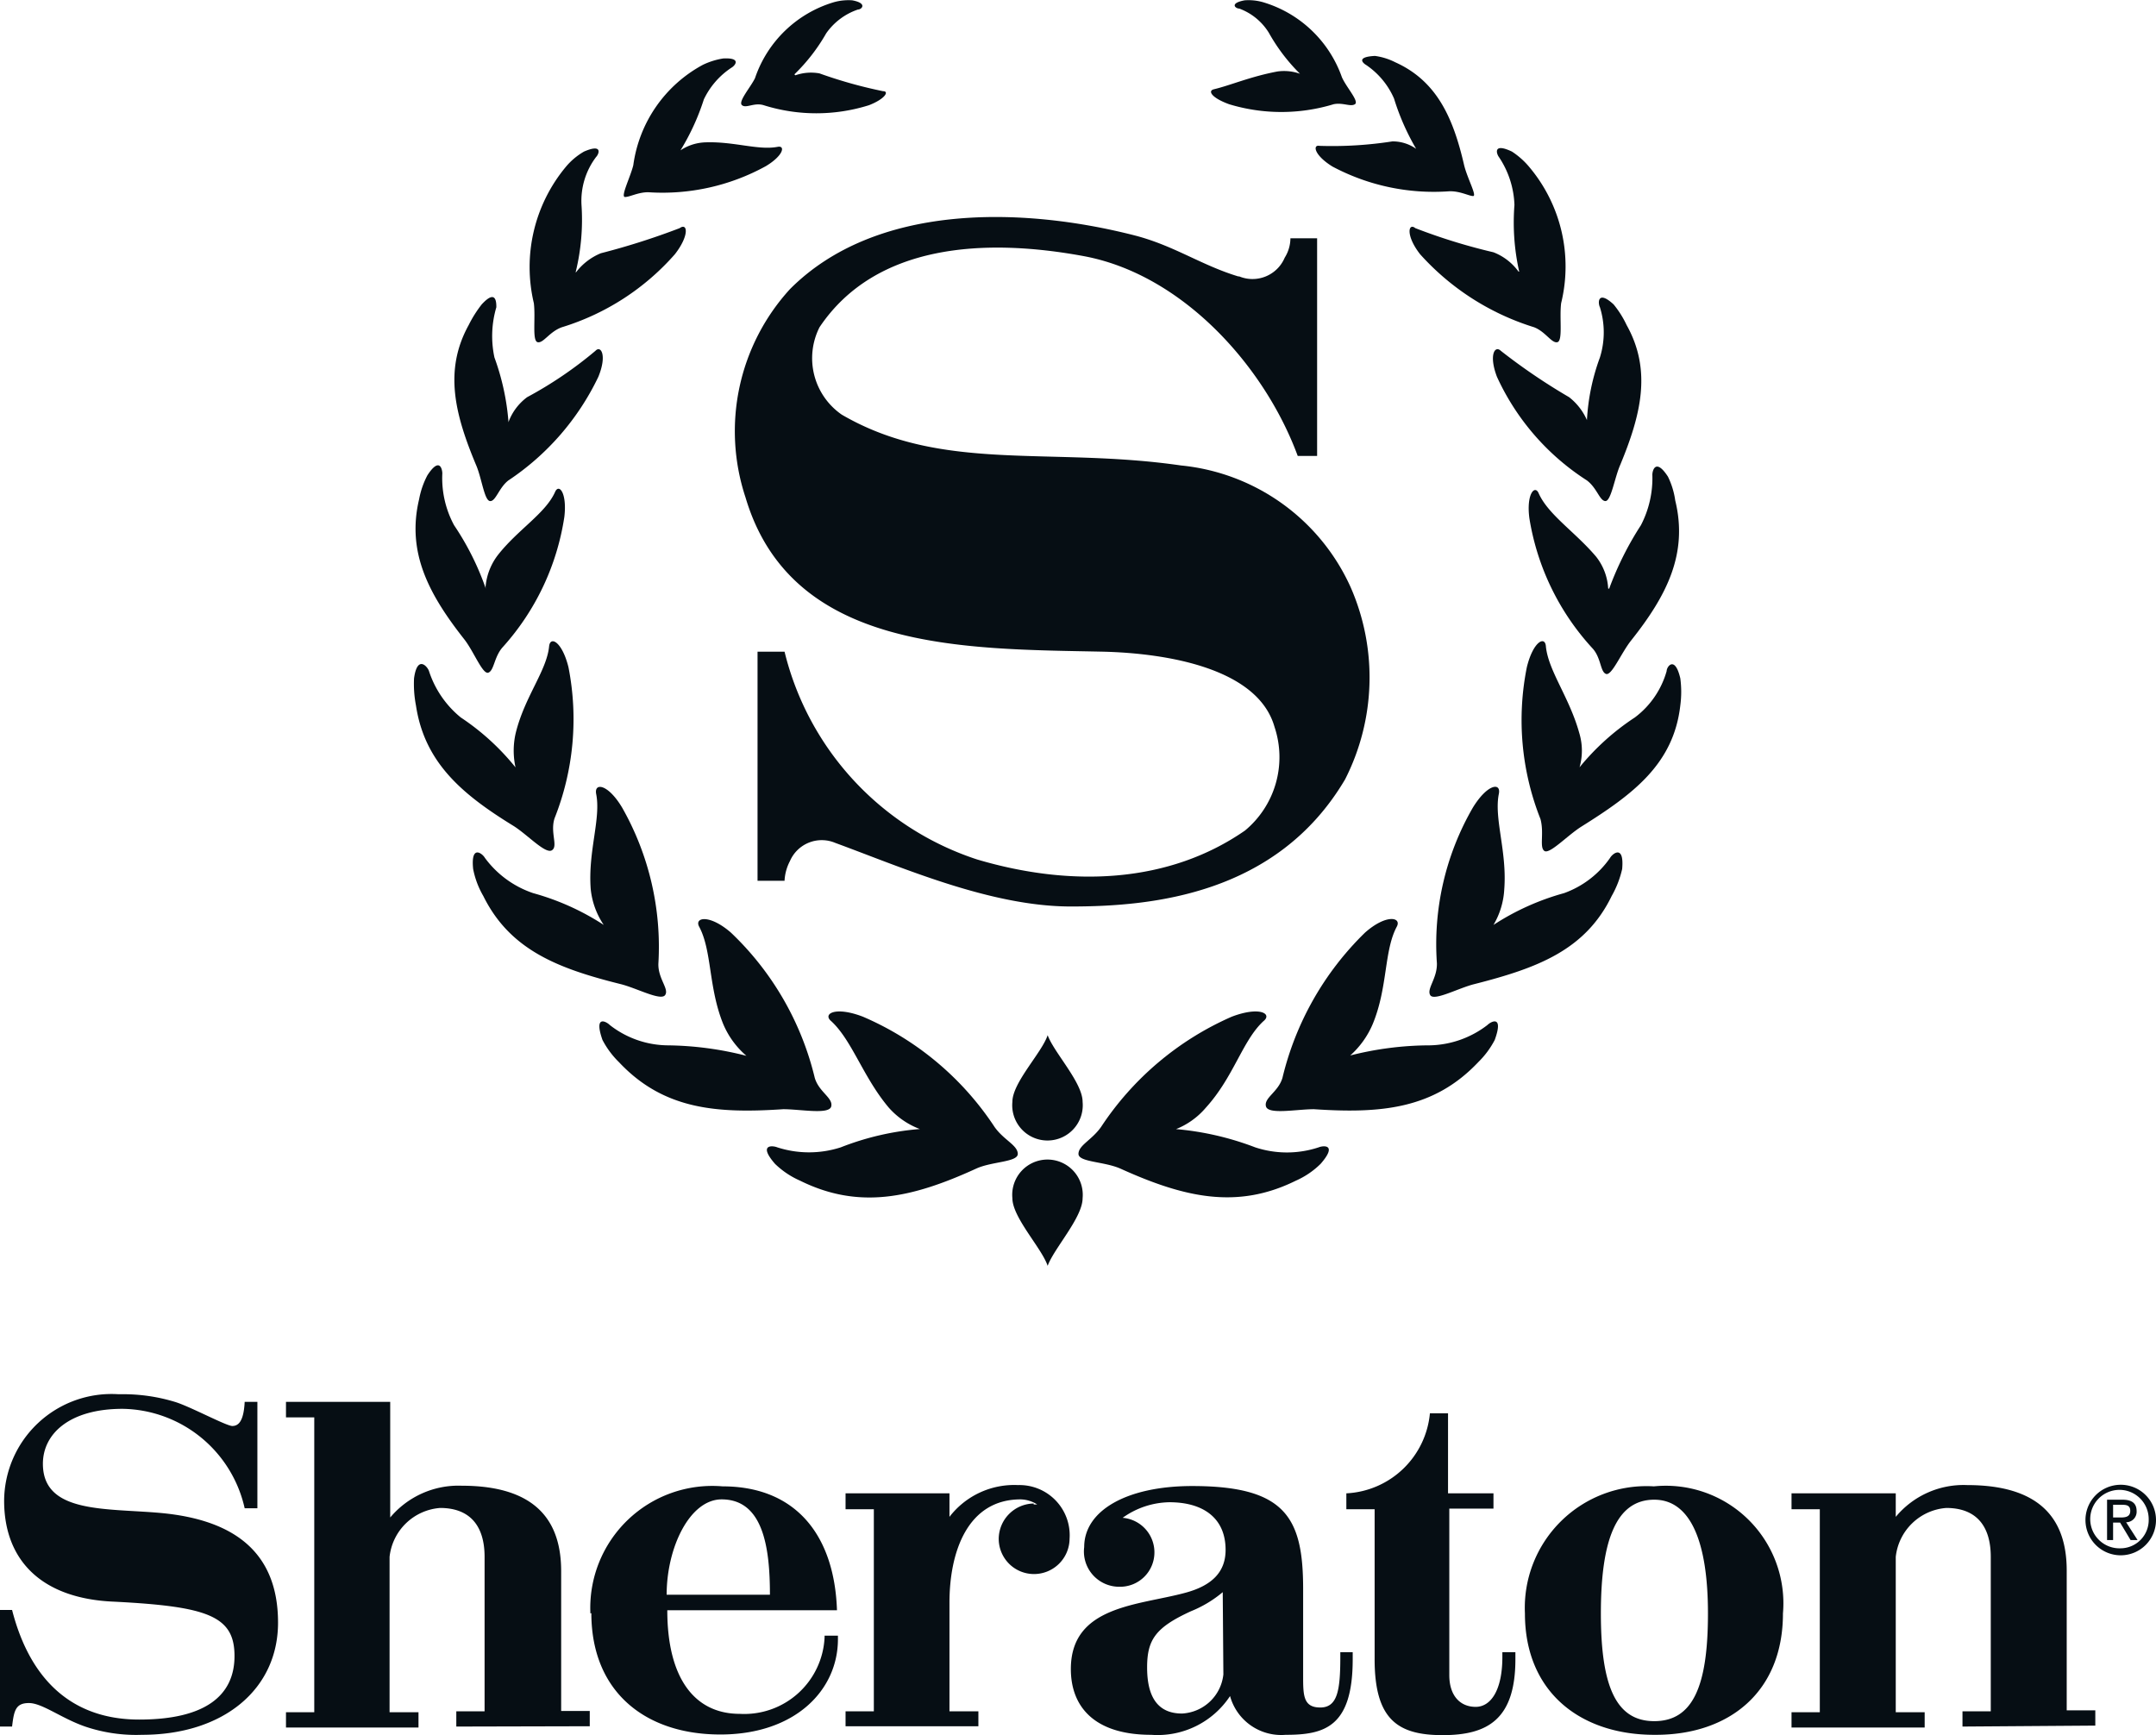
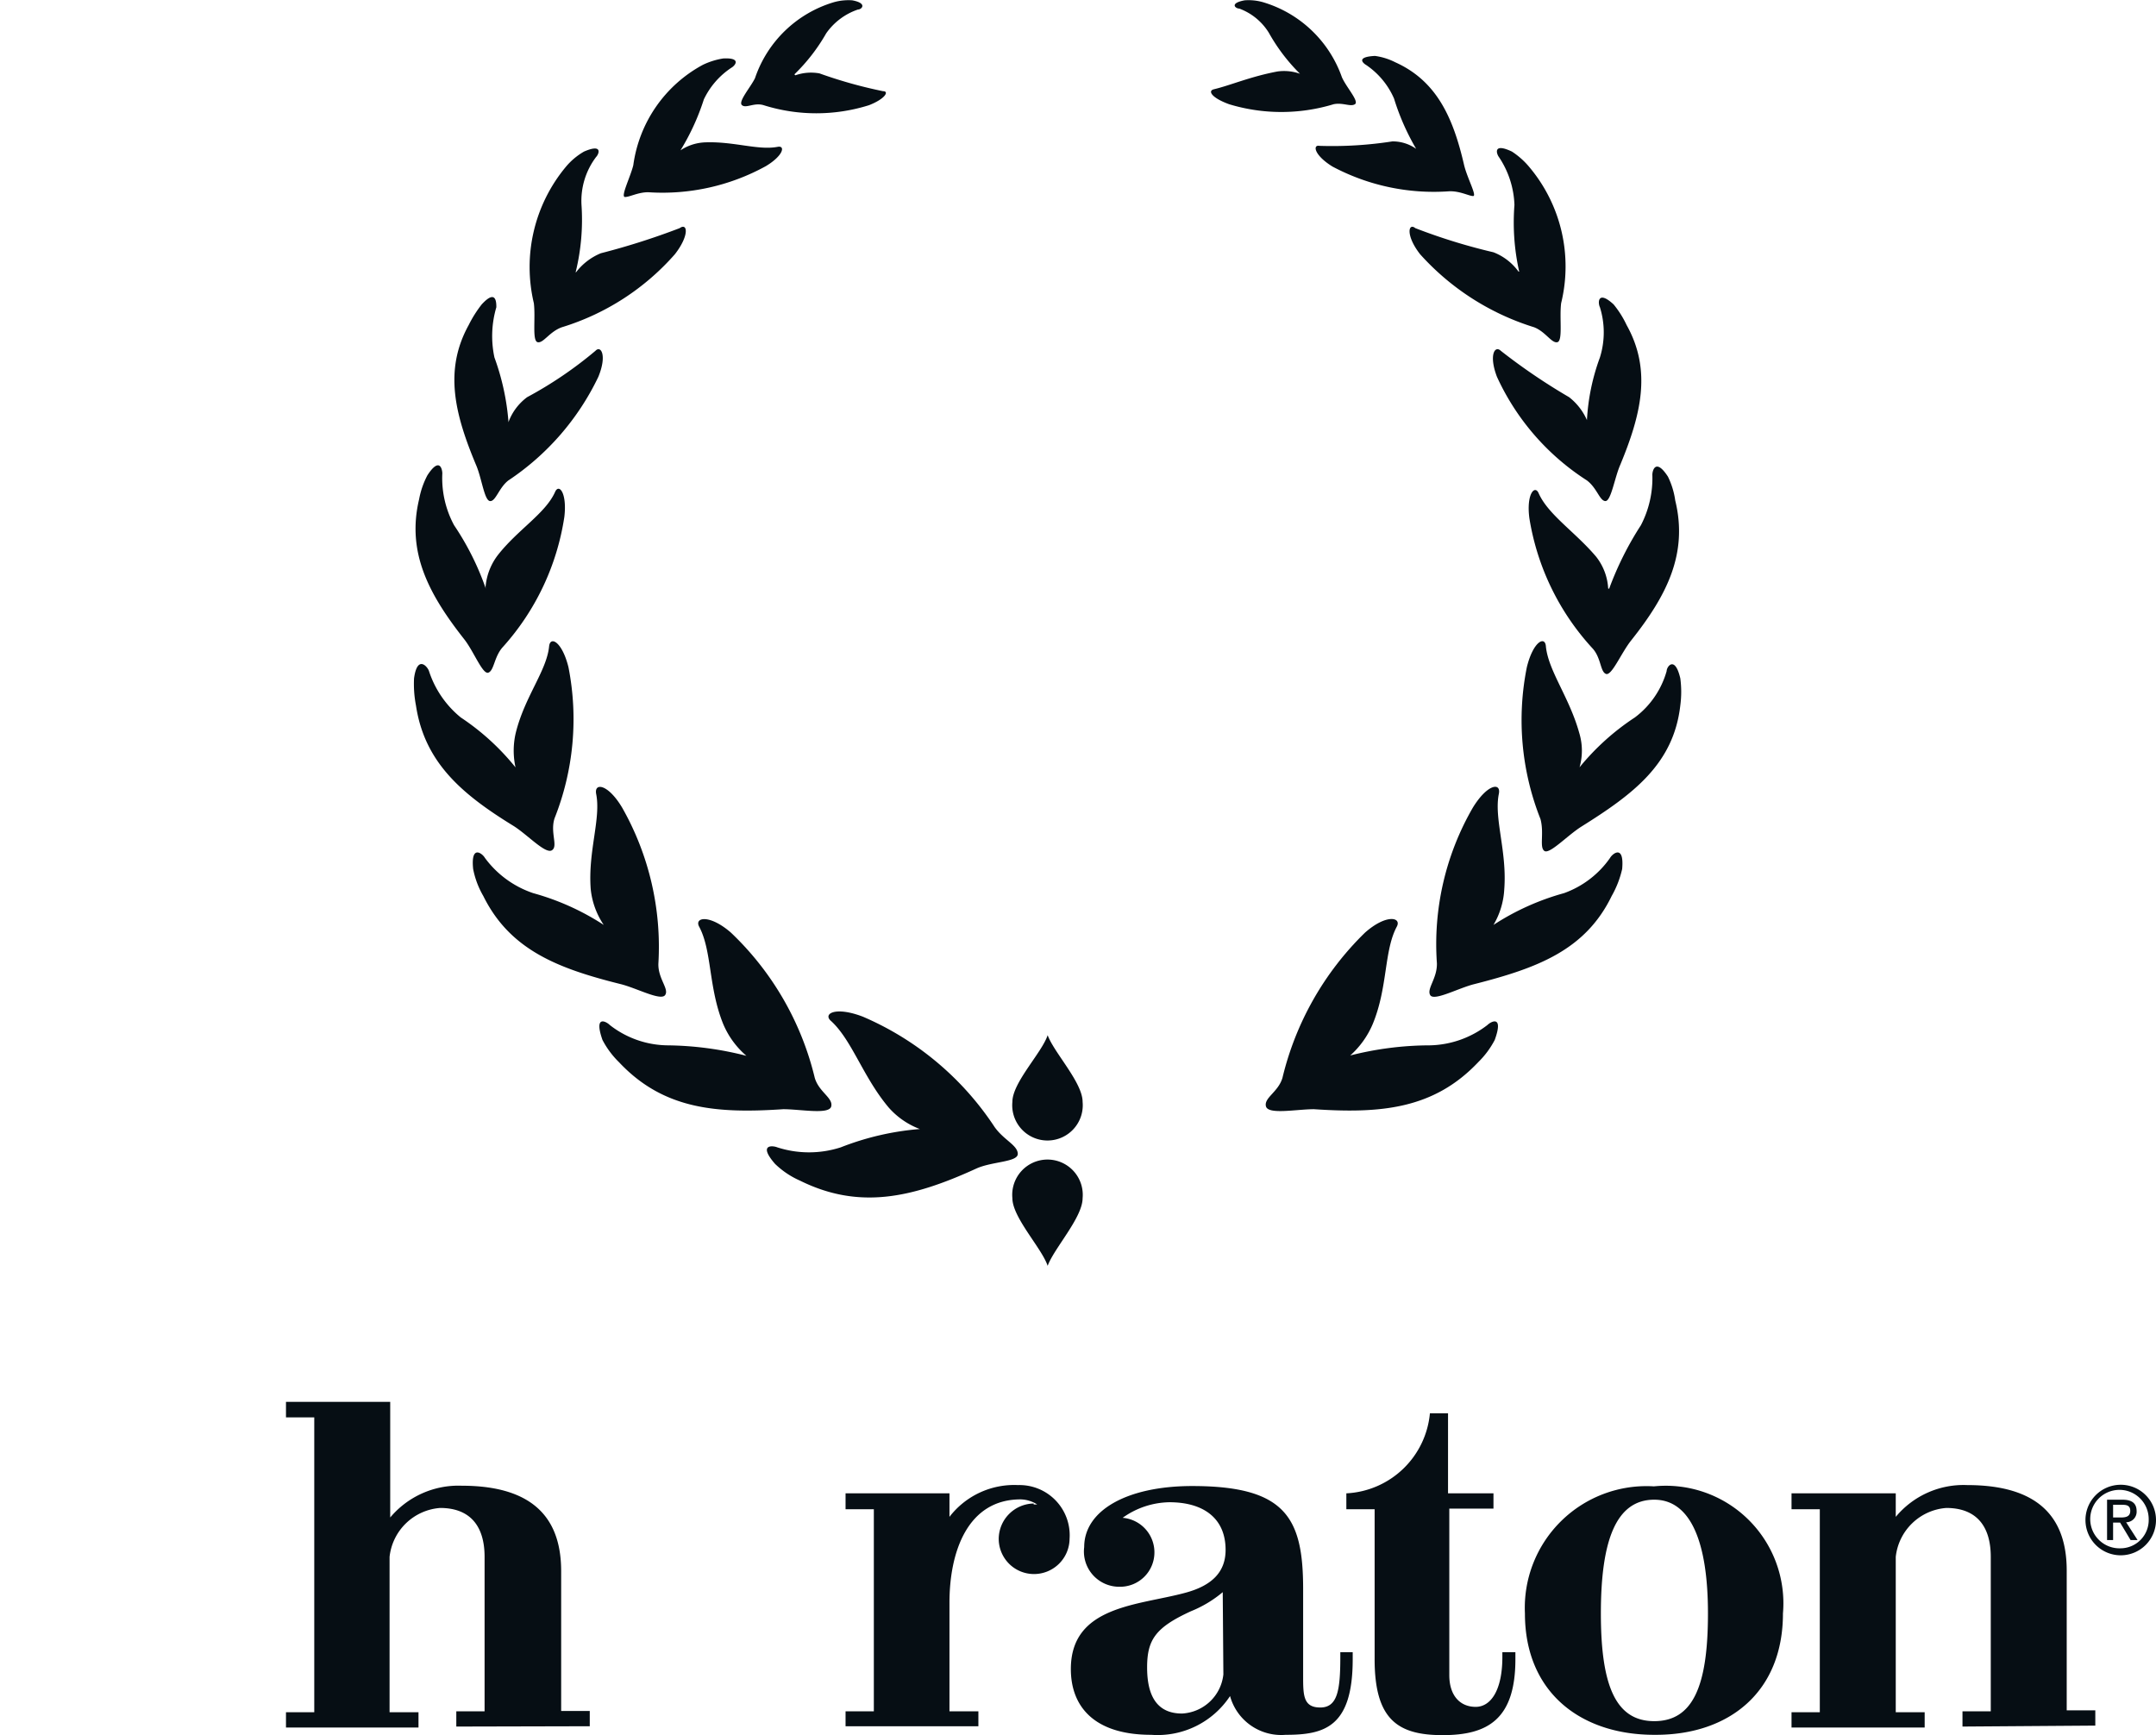
<svg xmlns="http://www.w3.org/2000/svg" viewBox="0 0 67.85 54.61">
  <defs>
    <style>.cls-1{fill:#060e14;}</style>
  </defs>
  <title>Asset 94</title>
  <g id="Layer_2" data-name="Layer 2">
    <g id="Guides">
      <path class="cls-1" d="M29,35.53a8.69,8.69,0,0,0-2.54.58,3.25,3.25,0,0,1-2,0c-.15-.06-.61-.1-.07.52a2.68,2.68,0,0,0,.79.53c1.86.92,3.53.54,5.54-.38.5-.23,1.32-.2,1.31-.47s-.44-.43-.73-.84A9.39,9.39,0,0,0,27.16,32c-.88-.34-1.28-.09-1,.14.66.61,1,1.76,1.81,2.72a2.46,2.46,0,0,0,1.05.7" />
      <path class="cls-1" d="M31.86,34.68c0-.61.93-1.55,1.11-2.1.2.55,1.1,1.49,1.1,2.1a1.11,1.11,0,1,1-2.21,0" />
      <path class="cls-1" d="M31.86,37.71c0,.61.93,1.58,1.11,2.13.2-.55,1.1-1.52,1.1-2.13a1.11,1.11,0,1,0-2.21,0" />
      <path class="cls-1" d="M23.49,33.23A10.36,10.36,0,0,0,21,32.9a3,3,0,0,1-1.81-.64c-.11-.11-.51-.33-.23.47a2.77,2.77,0,0,0,.52.7c1.4,1.49,3.07,1.62,5.17,1.48.55,0,1.45.18,1.51-.09s-.39-.45-.52-.9A9.3,9.3,0,0,0,23,29.35c-.67-.58-1.15-.48-1-.19.41.76.29,1.91.76,3.07a2.69,2.69,0,0,0,.73,1" />
      <path class="cls-1" d="M19,29.11a7.92,7.92,0,0,0-2.22-1A3.12,3.12,0,0,1,15.26,27c-.08-.14-.45-.43-.37.35a2.71,2.71,0,0,0,.32.85c.84,1.7,2.35,2.28,4.31,2.77.5.12,1.27.54,1.41.35s-.23-.52-.21-1a8.87,8.87,0,0,0-1.14-4.9c-.44-.74-.88-.8-.82-.44.16.78-.26,1.81-.17,3A2.45,2.45,0,0,0,19,29.11" />
      <path class="cls-1" d="M16.23,24.16a7.61,7.61,0,0,0-1.73-1.58,3.13,3.13,0,0,1-1-1.46c-.05-.15-.37-.51-.47.23a3.58,3.58,0,0,0,.06.85C13.36,24,14.54,25,16.17,26c.44.28,1,.89,1.2.76s-.06-.55.08-1A8.46,8.46,0,0,0,17.89,21c-.2-.81-.58-1-.61-.65-.08.77-.77,1.58-1.05,2.72a2.45,2.45,0,0,0,0,1.11" />
      <path class="cls-1" d="M15.29,18.53a8.63,8.63,0,0,0-1-2,3.12,3.12,0,0,1-.37-1.63c0-.12-.08-.54-.47.06a2.65,2.65,0,0,0-.26.75c-.4,1.68.31,3,1.42,4.41.3.38.58,1.12.76,1.05s.18-.49.44-.79a7.88,7.88,0,0,0,1.95-4.11c.09-.76-.17-1.06-.29-.79-.3.68-1.18,1.19-1.81,2a1.91,1.91,0,0,0-.38,1" />
      <path class="cls-1" d="M16,13.25a7.65,7.65,0,0,0-.44-2,3.21,3.21,0,0,1,.06-1.58c0-.14,0-.59-.46-.09a3.76,3.76,0,0,0-.41.65c-.79,1.43-.43,2.82.23,4.4.18.41.26,1.12.44,1.14s.28-.42.58-.65a8.12,8.12,0,0,0,2.83-3.26c.28-.68.08-1-.09-.82a12.52,12.52,0,0,1-2.15,1.46,1.71,1.71,0,0,0-.59.79" />
      <path class="cls-1" d="M18.12,8.55a6.91,6.91,0,0,0,.18-2.1,2.29,2.29,0,0,1,.46-1.51c.09-.09.22-.43-.38-.17a2.11,2.11,0,0,0-.58.49,4.93,4.93,0,0,0-1,4.28c.06.47-.06,1.19.12,1.23s.37-.33.76-.47A7.75,7.75,0,0,0,21.24,8c.46-.59.4-1,.15-.82a22.49,22.49,0,0,1-2.48.79,1.88,1.88,0,0,0-.79.61" />
      <path class="cls-1" d="M21.36,4.82a7.33,7.33,0,0,0,.79-1.69,2.46,2.46,0,0,1,.87-1c.12-.07.32-.32-.26-.29a2.3,2.3,0,0,0-.64.2A4.24,4.24,0,0,0,19.93,5.2c-.09.37-.41,1-.26,1s.41-.15.73-.15a6.75,6.75,0,0,0,3.7-.82c.55-.33.62-.65.38-.61-.61.12-1.37-.17-2.27-.14a1.5,1.5,0,0,0-.85.29" />
      <path class="cls-1" d="M25,2.34a5.78,5.78,0,0,0,1-1.29A2,2,0,0,1,27,.3c.12,0,.31-.2-.18-.29a1.69,1.69,0,0,0-.58.06,3.75,3.75,0,0,0-2.48,2.39c-.14.29-.54.74-.41.85s.38-.09.68,0a5.52,5.52,0,0,0,3.32,0c.51-.2.64-.44.44-.44a14.47,14.47,0,0,1-2-.56,1.49,1.49,0,0,0-.76.06" />
-       <path class="cls-1" d="M39,8.7a1.1,1.1,0,0,0,1.43-.59,1.16,1.16,0,0,0,.18-.61h.84v6.85h-.61c-1.05-2.85-3.65-5.72-6.74-6.29s-6.54-.4-8.31,2.24a2.16,2.16,0,0,0,.7,2.75c3.16,1.84,6.54,1,10.68,1.6a6.56,6.56,0,0,1,5.33,3.82,7.07,7.07,0,0,1-.17,6.06c-2.15,3.64-6.1,4-8.63,4s-5.31-1.23-7.41-2a1.09,1.09,0,0,0-1.43.57,1.49,1.49,0,0,0-.17.62h-.85V20.51c.23,0,.5,0,.85,0a9.17,9.17,0,0,0,6.06,6.54c3,.89,6.05.74,8.43-.91a3,3,0,0,0,.93-3.26c-.52-1.84-3.36-2.32-5.4-2.37-4.37-.09-9.81,0-11.25-4.86A6.63,6.63,0,0,1,24.86,9.1c2.7-2.71,7.3-2.6,10.85-1.69,1.24.32,2.1.94,3.26,1.29" />
-       <path class="cls-1" d="M36.93,35.53a9.18,9.18,0,0,1,2.57.58,3.18,3.18,0,0,0,2,0c.15-.06.6-.1.06.52a2.61,2.61,0,0,1-.78.53c-1.86.92-3.53.52-5.52-.38-.52-.23-1.33-.2-1.32-.47s.42-.43.71-.84A9.48,9.48,0,0,1,38.76,32c.89-.34,1.29-.09,1,.14-.66.61-.93,1.75-1.81,2.72a2.4,2.4,0,0,1-1,.7" />
      <path class="cls-1" d="M42.45,33.23A10.23,10.23,0,0,1,45,32.9a3.07,3.07,0,0,0,1.81-.64c.11-.11.52-.33.23.47a2.77,2.77,0,0,1-.52.7c-1.4,1.48-3.07,1.62-5.17,1.48-.55,0-1.44.18-1.51-.09s.39-.45.52-.9a9.46,9.46,0,0,1,2.6-4.57c.67-.59,1.15-.48,1-.19-.41.76-.28,1.91-.76,3.07a2.77,2.77,0,0,1-.72,1" />
      <path class="cls-1" d="M47,29.11a7.92,7.92,0,0,1,2.22-1A3,3,0,0,0,50.67,27c.08-.14.45-.43.38.35a3.1,3.1,0,0,1-.33.85c-.83,1.71-2.35,2.27-4.31,2.77-.5.12-1.28.55-1.4.35s.22-.52.21-1a8.58,8.58,0,0,1,1.13-4.9c.46-.75.89-.8.82-.44-.16.78.26,1.81.17,3A2.45,2.45,0,0,1,47,29.11" />
      <path class="cls-1" d="M49.7,24.16a7.7,7.7,0,0,1,1.75-1.58,2.76,2.76,0,0,0,1-1.46c0-.14.26-.5.43.23a3.22,3.22,0,0,1,0,.85c-.21,1.85-1.49,2.8-3.12,3.82-.44.28-1,.88-1.16.76s0-.55-.12-1A8.45,8.45,0,0,1,48.05,21c.2-.82.58-1,.6-.65.08.77.74,1.6,1.05,2.72a1.91,1.91,0,0,1,0,1.11" />
      <path class="cls-1" d="M50.64,18.53a10.08,10.08,0,0,1,1-2A3.21,3.21,0,0,0,52,14.94c0-.12.1-.54.49.06a2.47,2.47,0,0,1,.23.75c.41,1.68-.27,3-1.39,4.41-.31.39-.61,1.12-.79,1.05s-.15-.49-.41-.79a7.89,7.89,0,0,1-2-4.11c-.1-.76.17-1.06.29-.79.3.68,1.15,1.22,1.81,2a1.78,1.78,0,0,1,.38,1" />
      <path class="cls-1" d="M49.94,13.25a6.74,6.74,0,0,1,.41-2,2.65,2.65,0,0,0,0-1.58c-.07-.14-.07-.55.43-.09a3.09,3.09,0,0,1,.41.65c.8,1.43.45,2.83-.2,4.4-.18.41-.29,1.15-.47,1.14s-.26-.41-.58-.65a7.66,7.66,0,0,1-2.83-3.26c-.26-.68-.07-1,.12-.82a19,19,0,0,0,2.15,1.46,1.87,1.87,0,0,1,.59.79" />
      <path class="cls-1" d="M47.81,8.55a7.07,7.07,0,0,1-.15-2.1,2.88,2.88,0,0,0-.49-1.51c-.07-.09-.2-.46.41-.17a2.44,2.44,0,0,1,.55.49,4.86,4.86,0,0,1,1,4.28c-.06.47.06,1.19-.12,1.23s-.37-.33-.73-.47A8,8,0,0,1,44.69,8c-.46-.59-.37-1-.15-.82A18.4,18.4,0,0,0,47,7.94a1.76,1.76,0,0,1,.79.61" />
      <path class="cls-1" d="M44.63,4.79a7.5,7.5,0,0,1-.76-1.69A2.46,2.46,0,0,0,43,2.05c-.12-.07-.32-.26.27-.29a2,2,0,0,1,.64.2c1.31.59,1.82,1.75,2.16,3.21.09.41.42,1,.29,1s-.41-.16-.75-.15a6.78,6.78,0,0,1-3.68-.78c-.58-.36-.62-.69-.41-.65a12.32,12.32,0,0,0,2.3-.14,1.28,1.28,0,0,1,.82.29" />
      <path class="cls-1" d="M40.93,2.34a5.77,5.77,0,0,1-1-1.31A1.84,1.84,0,0,0,39,.27c-.12,0-.32-.17.17-.26a1.65,1.65,0,0,1,.58.06,3.77,3.77,0,0,1,2.48,2.36c.14.32.55.76.41.85s-.38-.06-.67,0a5.65,5.65,0,0,1-3.29,0c-.55-.2-.68-.42-.48-.47.54-.13,1.15-.4,2-.56a1.5,1.5,0,0,1,.76.09" />
-       <path class="cls-1" d="M4.47,54.6a5,5,0,0,1-1.79-.26c-.75-.26-1.35-.74-1.77-.74s-.47.24-.53.74H0V50.67H.38c.58,2.26,1.94,3.45,4,3.45s3-.74,3-2-.84-1.56-3.78-1.71C1.32,50.32.13,49.12.13,47.23a3.38,3.38,0,0,1,3.59-3.35h.12a5.6,5.6,0,0,1,1.66.24c.47.14,1.62.76,1.81.76s.36-.14.39-.76h.4v3.35H7.7a4,4,0,0,0-3.84-3.13c-1.68,0-2.51.79-2.51,1.73,0,1.58,2,1.39,3.73,1.55,2.22.21,3.67,1.18,3.67,3.45,0,2.09-1.71,3.53-4.28,3.53" />
      <path class="cls-1" d="M14.36,54.34v-.48h.89V49c0-1-.48-1.54-1.4-1.54A1.73,1.73,0,0,0,12.26,49v4.89h.91v.48H9v-.48h.89V44.61H9v-.49h3.28v3.64a2.8,2.8,0,0,1,2.25-1c2.43,0,3.13,1.2,3.13,2.69v4.4h.9v.48Z" />
-       <path class="cls-1" d="M24.23,50.19c0-1.48-.21-3-1.52-3-1,0-1.73,1.51-1.73,3Zm-5.65.59a3.84,3.84,0,0,1,4.16-4c2.29,0,3.52,1.52,3.6,3.9H21c0,2.14.86,3.26,2.28,3.26a2.53,2.53,0,0,0,2.67-2.41v-.05h.42v.11c0,1.6-1.34,3-3.7,3s-4.06-1.34-4.06-3.82" />
      <path class="cls-1" d="M32.53,47.35h.11a1,1,0,0,0-.52-.16c-1.67,0-2.24,1.65-2.24,3.25v3.42h.91v.47H26.61v-.47h.89V47.5h-.89V47h3.27v.74a2.57,2.57,0,0,1,2.16-1,1.58,1.58,0,0,1,1.62,1.69,1.12,1.12,0,0,1-1.13,1.11,1.11,1.11,0,0,1-1.1-1.11,1.12,1.12,0,0,1,1.1-1.11" />
      <path class="cls-1" d="M38.48,50.11a3.7,3.7,0,0,1-1,.6c-1.11.51-1.38.89-1.38,1.77s.3,1.45,1.1,1.45a1.38,1.38,0,0,0,1.3-1.23Zm-2.15-1.25a1.08,1.08,0,0,1-1.1,1.08,1.11,1.11,0,0,1-1.11-1.25c0-1.16,1.36-1.92,3.4-1.92,2.94,0,3.49,1,3.49,3.24v2.73c0,.61,0,1,.54,1s.63-.54.63-1.58V52h.39v.22c0,2.14-.89,2.38-2.11,2.38a1.67,1.67,0,0,1-1.75-1.22,2.73,2.73,0,0,1-2.48,1.22c-1.82,0-2.53-.91-2.53-2.07,0-2,2.13-2,3.6-2.4.86-.23,1.27-.67,1.27-1.35,0-1-.7-1.5-1.77-1.5a2.59,2.59,0,0,0-1.47.49,1.09,1.09,0,0,1,1,1.09" />
      <path class="cls-1" d="M43.26,52.22V47.5h-.89V47A2.78,2.78,0,0,0,45,44.48h.57V47H47v.48H45.61v5.24c0,.66.35,1,.83,1s.84-.53.84-1.57V52h.41v.22c0,1.9-.88,2.39-2.29,2.39s-2.14-.49-2.14-2.39" />
      <path class="cls-1" d="M52.06,47.2c-1.21,0-1.68,1.3-1.68,3.58s.47,3.39,1.68,3.39,1.69-1.09,1.69-3.39-.57-3.58-1.69-3.58m0,7.4c-2.32,0-4.07-1.34-4.07-3.82a3.83,3.83,0,0,1,4.06-4,3.7,3.7,0,0,1,4.06,4c0,2.48-1.7,3.82-4,3.82" />
      <path class="cls-1" d="M61.76,54.34v-.48h.89V49c0-1-.48-1.54-1.4-1.54A1.73,1.73,0,0,0,59.66,49v4.89h.91v.48H56.38v-.48h.89V47.5h-.89V47h3.28v.74a2.77,2.77,0,0,1,2.25-1c2.43,0,3.13,1.2,3.13,2.69v4.4h.9v.48Z" />
      <path class="cls-1" d="M66.73,46.73a1.11,1.11,0,1,0,1.12,1.1,1.11,1.11,0,0,0-1.12-1.1m0,2a.92.92,0,1,1,.89-.92.89.89,0,0,1-.89.92" />
      <path class="cls-1" d="M66.91,47.91a.33.33,0,0,0,.33-.35c0-.25-.15-.36-.45-.36h-.48v1.27h.19v-.55h.22l.33.55h.22Zm-.41-.15v-.4h.26c.13,0,.28,0,.28.19s-.15.21-.31.21Z" />
    </g>
  </g>
</svg>